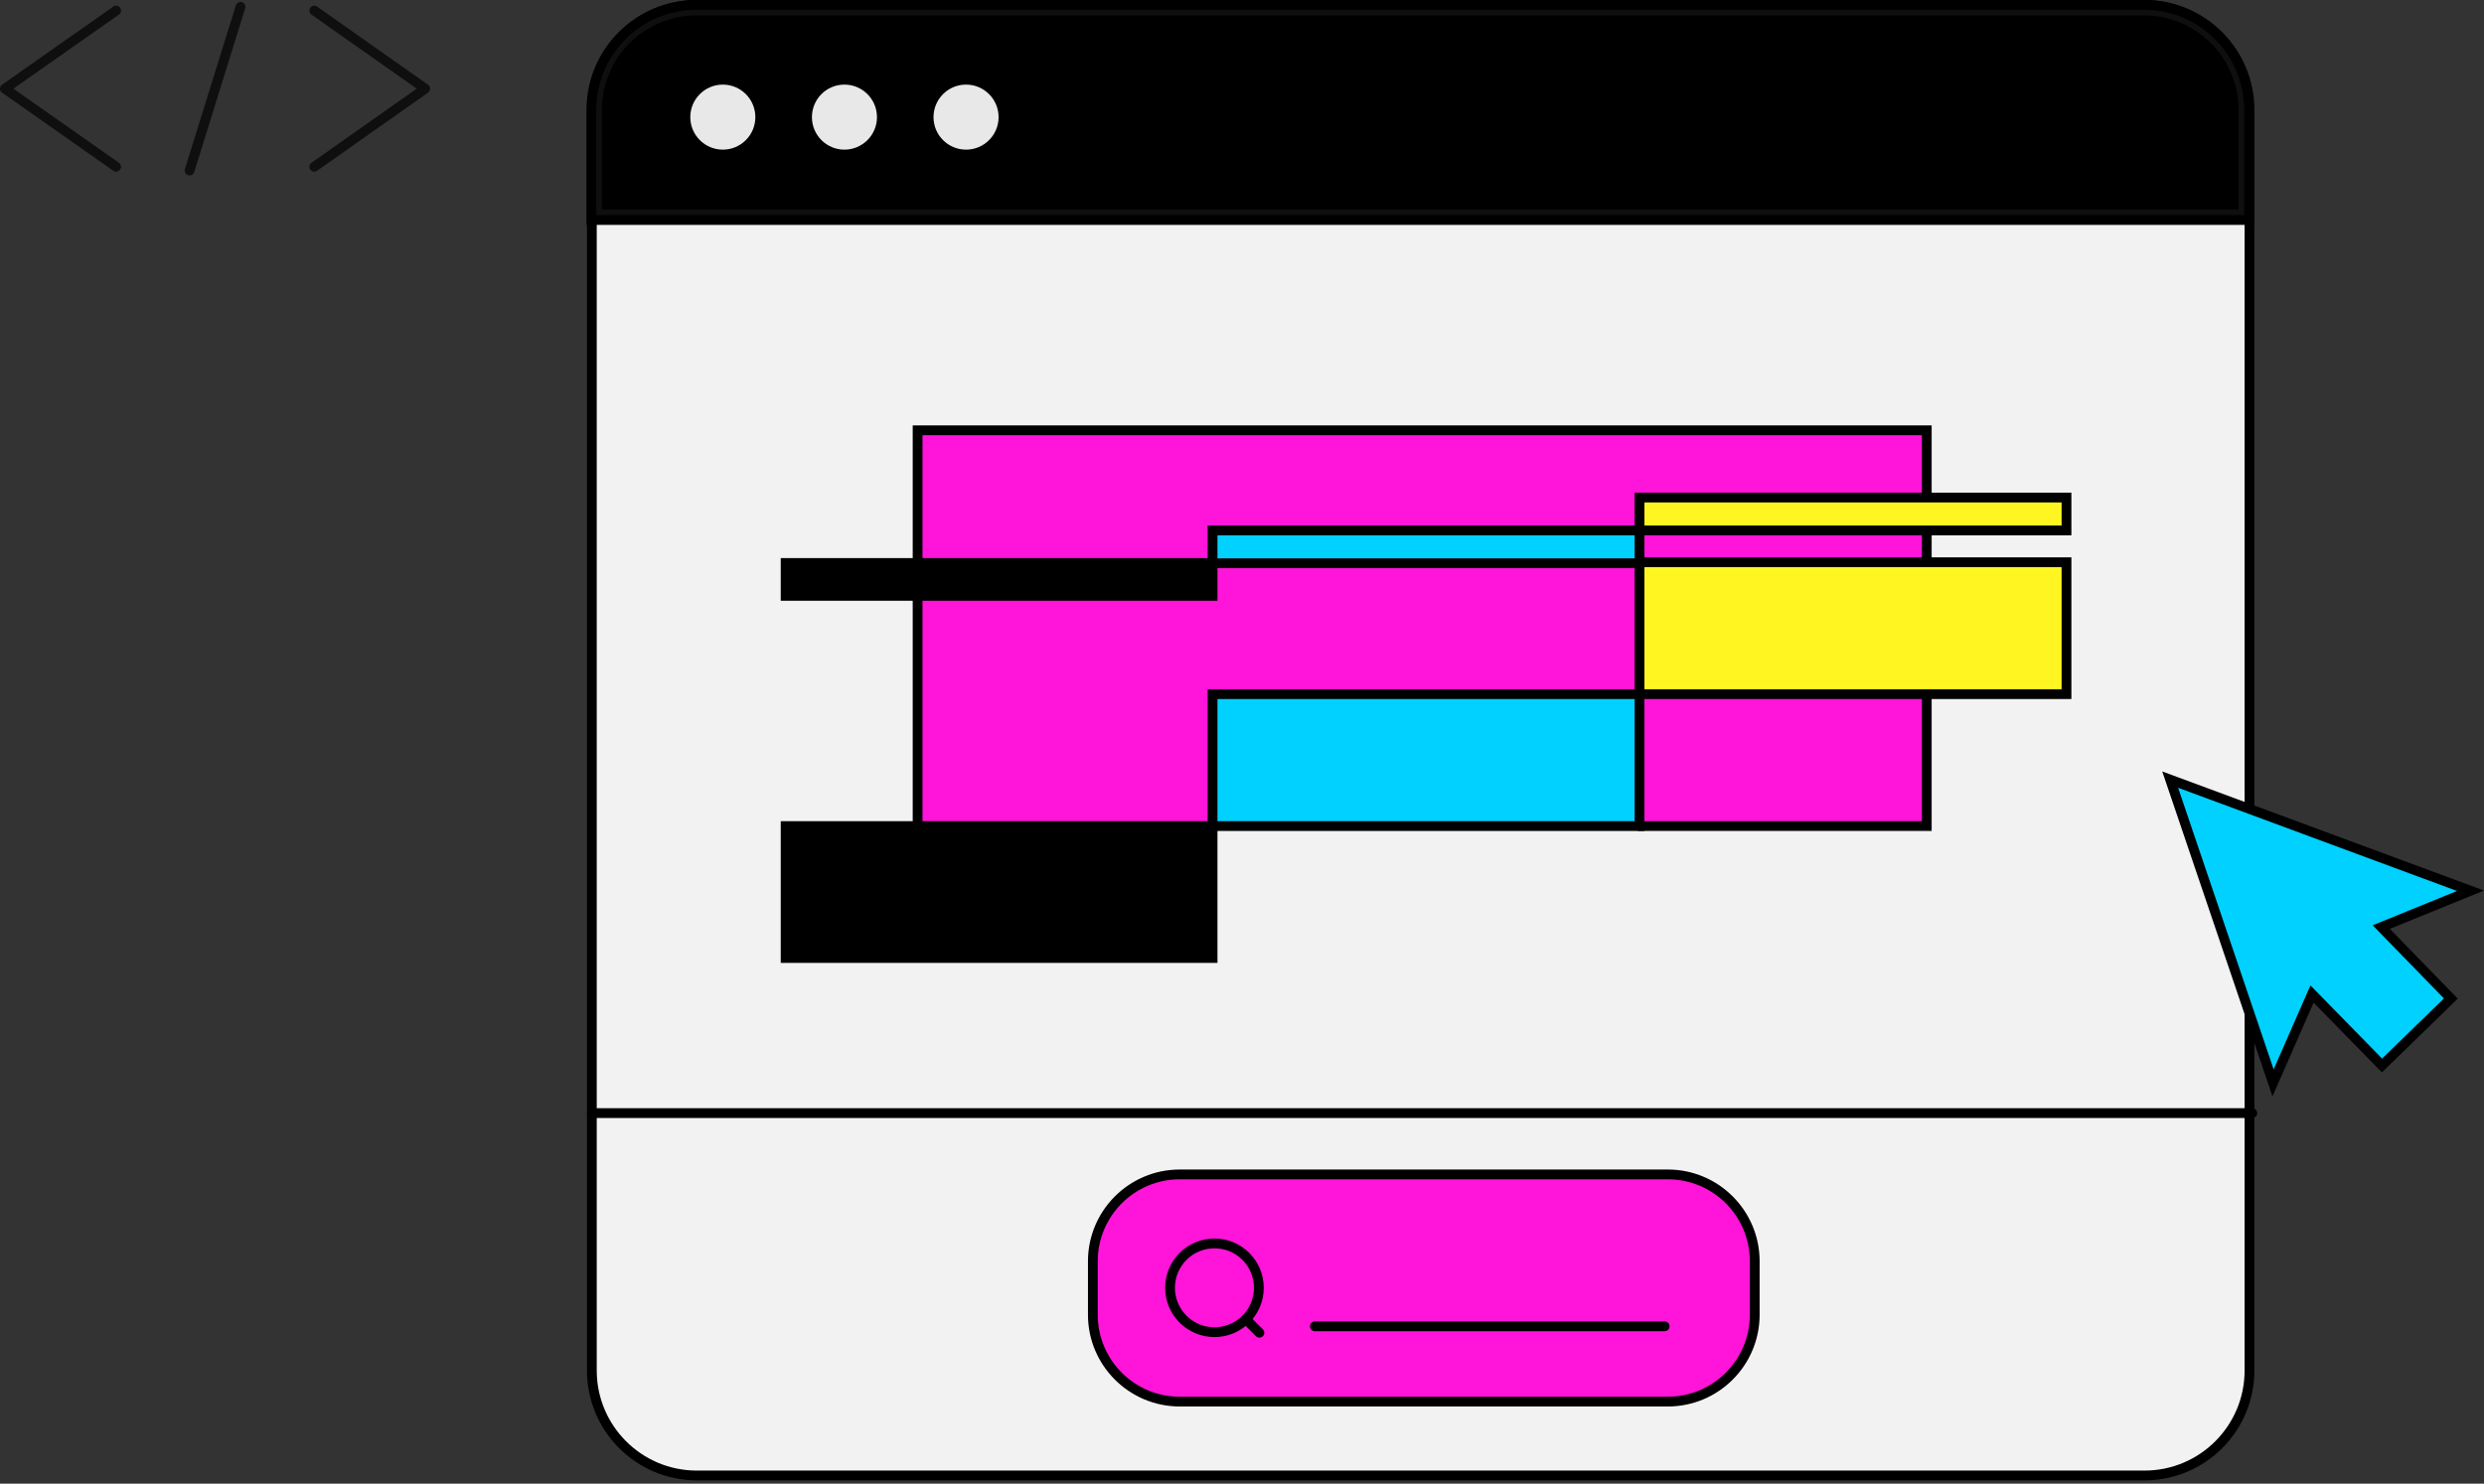
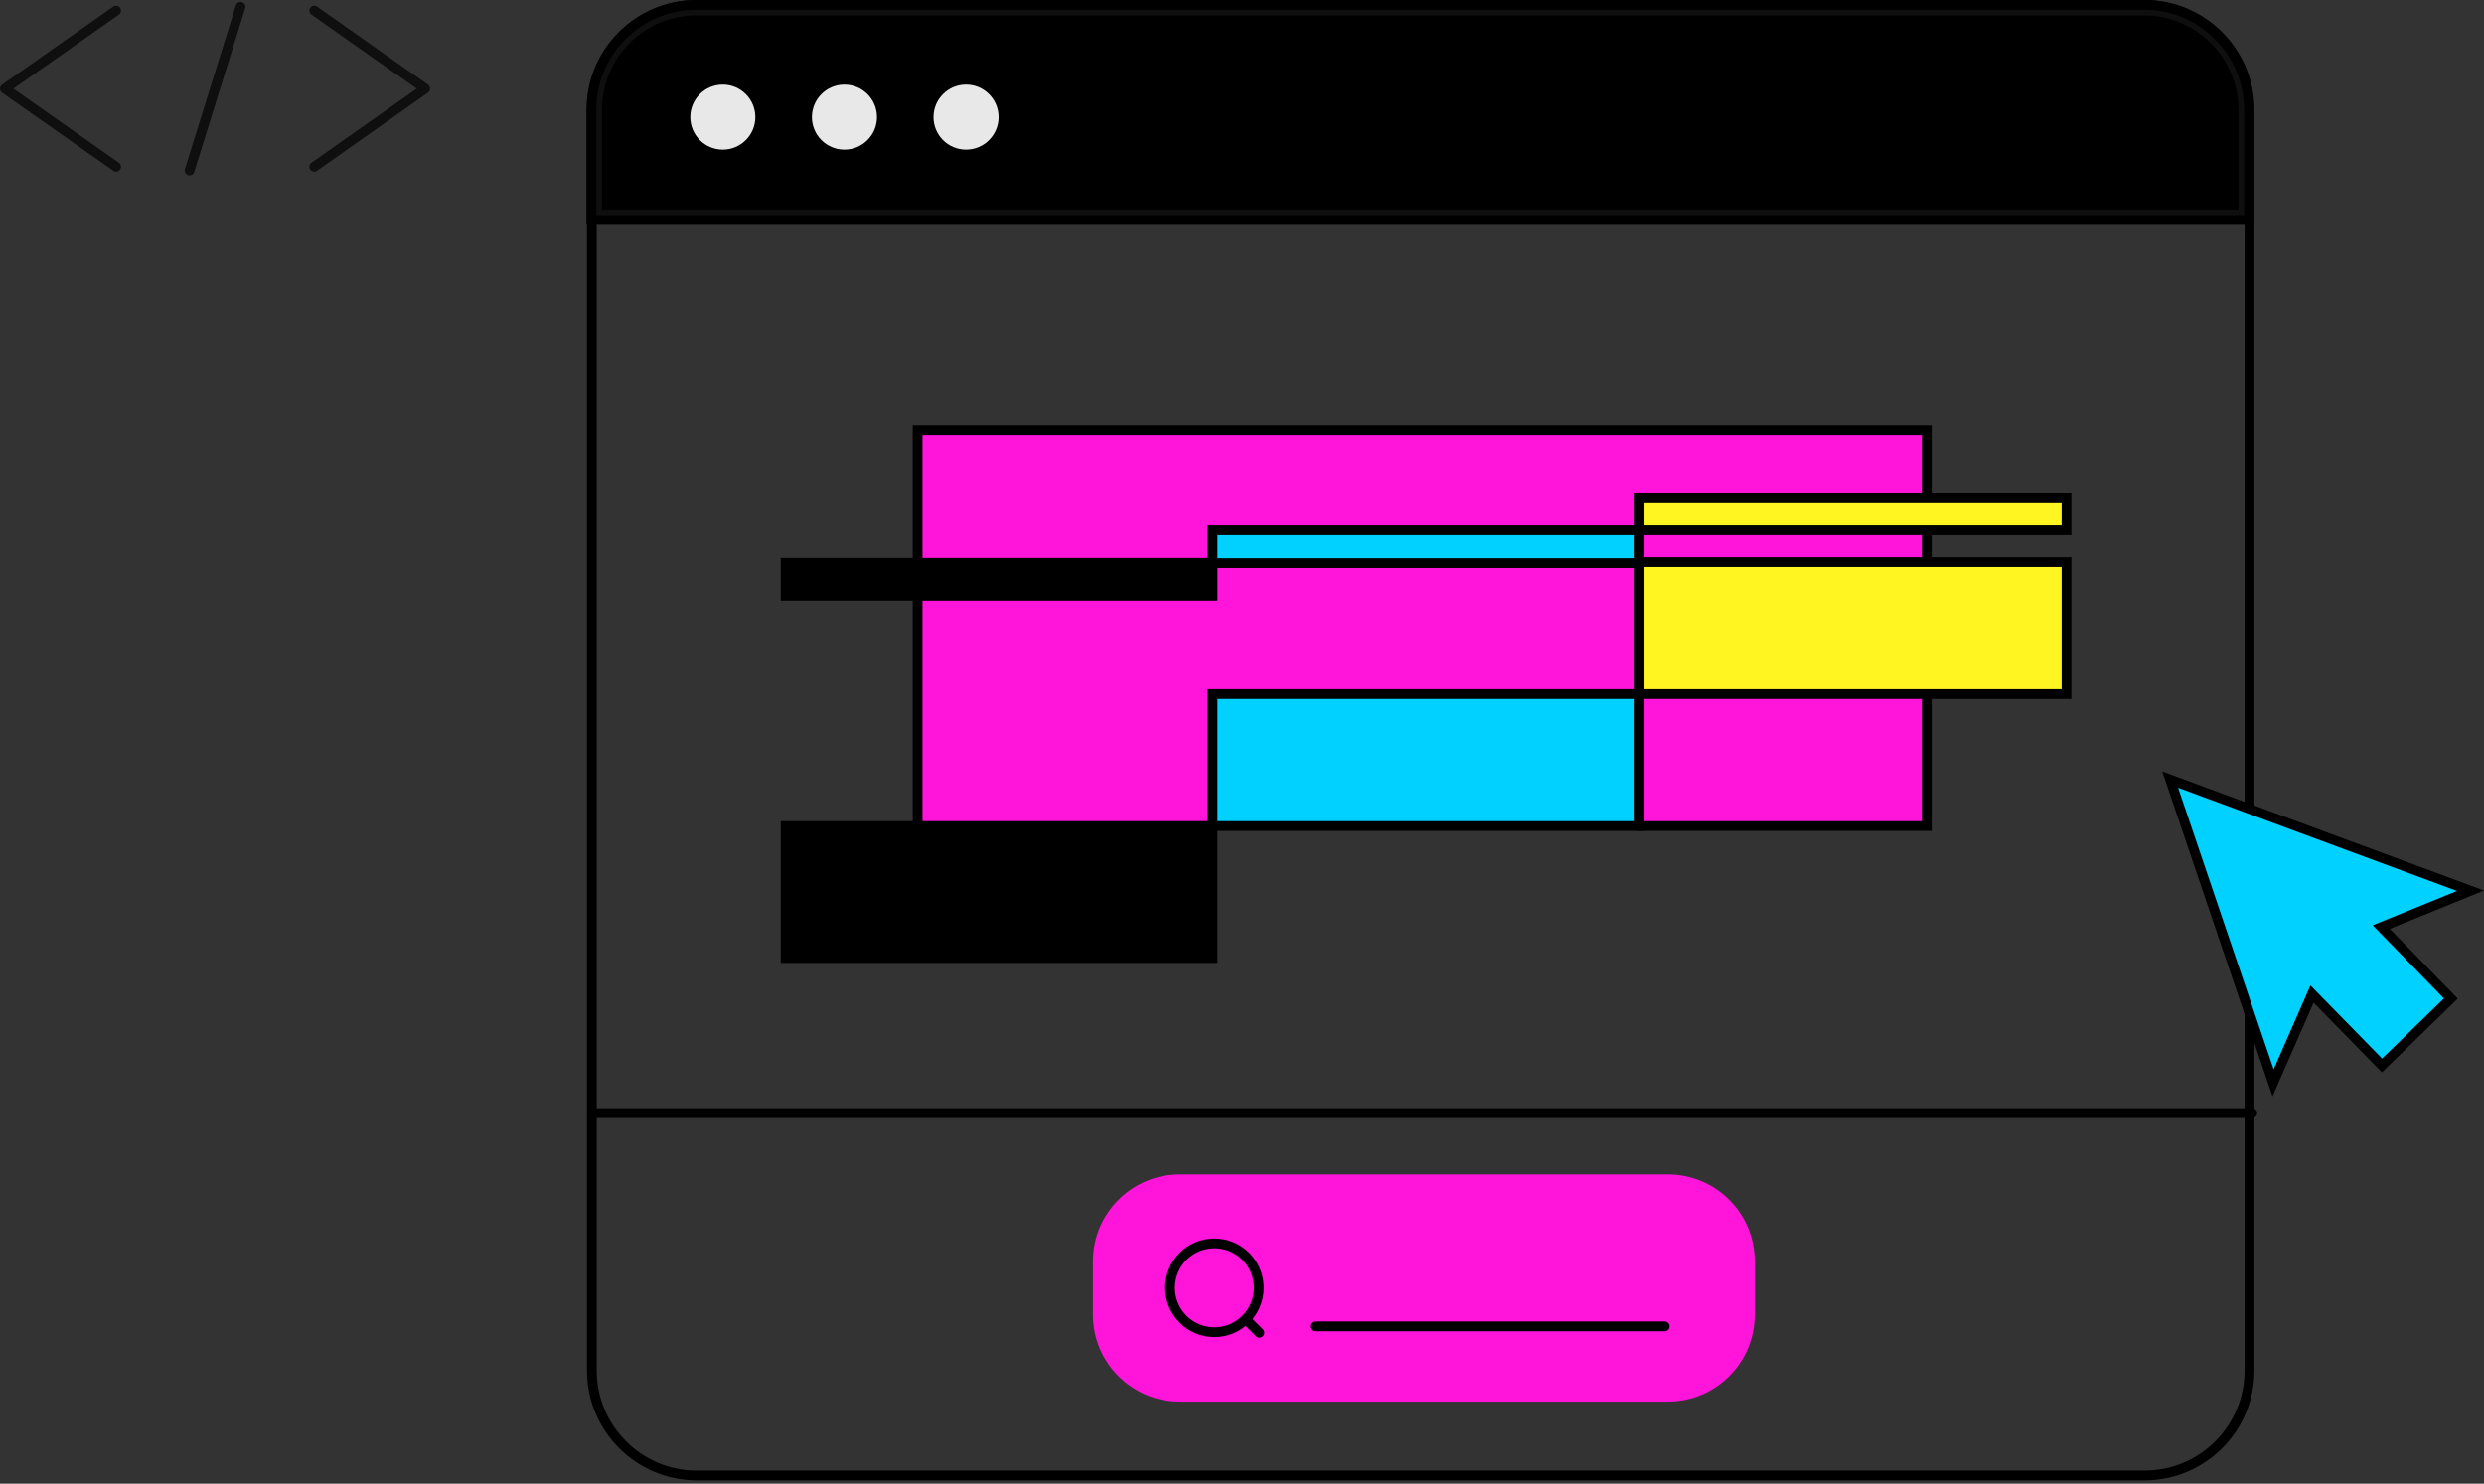
<svg xmlns="http://www.w3.org/2000/svg" width="708" height="423" viewBox="0 0 708 423" fill="none">
  <rect x="0" y="0" width="708" height="423" fill="#333333" stroke="none" />
-   <path d="M198.628 1.394H611.235C627.763 1.394 641.161 14.792 641.161 31.326V390.743C641.161 407.27 627.763 420.669 611.235 420.669H198.628C182.094 420.669 168.695 407.27 168.695 390.743V31.326C168.695 14.792 182.094 1.394 198.628 1.394Z" fill="#F2F2F2" />
  <path fill-rule="evenodd" clip-rule="evenodd" d="M198.627 2.787C182.863 2.787 170.088 15.562 170.088 31.326V390.743C170.088 406.5 182.862 419.275 198.627 419.275H611.234C626.992 419.275 639.767 406.501 639.767 390.743V31.326C639.767 15.562 626.992 2.787 611.234 2.787H198.627ZM167.301 31.326C167.301 14.023 181.323 0 198.627 0H611.234C628.531 0 642.554 14.023 642.554 31.326V390.743C642.554 408.04 628.531 422.062 611.234 422.062H198.627C181.324 422.062 167.301 408.04 167.301 390.743V31.326Z" fill="black" />
  <path fill-rule="evenodd" clip-rule="evenodd" d="M167.301 317.353C167.301 316.584 167.925 315.96 168.694 315.96H641.961C642.731 315.96 643.355 316.584 643.355 317.353C643.355 318.123 642.731 318.747 641.961 318.747H168.694C167.925 318.747 167.301 318.123 167.301 317.353Z" fill="black" />
  <path d="M198.495 1.394H611.103C627.63 1.394 641.028 14.792 641.028 31.326V62.722H168.562V31.326C168.562 14.792 181.961 1.394 198.495 1.394Z" fill="black" />
  <path fill-rule="evenodd" clip-rule="evenodd" d="M611.103 4.394H198.495C183.618 4.394 171.562 16.449 171.562 31.326V59.722H638.028V31.326C638.028 16.449 625.972 4.394 611.103 4.394ZM611.103 1.394H198.495C181.961 1.394 168.562 14.792 168.562 31.326V62.722H641.028V31.326C641.028 14.792 627.63 1.394 611.103 1.394Z" fill="#0F0F0F" />
  <path fill-rule="evenodd" clip-rule="evenodd" d="M198.494 2.787C182.73 2.787 169.955 15.562 169.955 31.326V61.329H639.634V31.326C639.634 15.562 626.859 2.787 611.102 2.787H198.494ZM167.168 31.326C167.168 14.023 181.191 0 198.494 0H611.102C628.399 0 642.421 14.023 642.421 31.326V64.116H167.168V31.326Z" fill="black" />
  <path d="M206.027 44.056C211.914 44.056 216.687 39.283 216.687 33.396C216.687 27.501 211.914 22.728 206.027 22.728C200.132 22.728 195.359 27.501 195.359 33.396C195.359 39.283 200.132 44.056 206.027 44.056Z" fill="#E8E8E8" />
  <path fill-rule="evenodd" clip-rule="evenodd" d="M193.965 33.396C193.965 26.732 199.362 21.335 206.026 21.335C212.684 21.335 218.08 26.732 218.08 33.396C218.08 40.053 212.683 45.45 206.026 45.45C199.362 45.45 193.965 40.053 193.965 33.396ZM206.026 24.122C200.901 24.122 196.752 28.271 196.752 33.396C196.752 38.513 200.9 42.663 206.026 42.663C211.144 42.663 215.293 38.514 215.293 33.396C215.293 28.27 211.143 24.122 206.026 24.122Z" fill="black" />
  <path d="M240.684 44.056C246.578 44.056 251.351 39.283 251.351 33.396C251.351 27.501 246.578 22.728 240.684 22.728C234.796 22.728 230.023 27.501 230.023 33.396C230.023 39.283 234.796 44.056 240.684 44.056Z" fill="#E8E8E8" />
  <path fill-rule="evenodd" clip-rule="evenodd" d="M228.629 33.396C228.629 26.732 234.025 21.335 240.683 21.335C247.347 21.335 252.744 26.732 252.744 33.396C252.744 40.053 247.346 45.45 240.683 45.45C234.026 45.45 228.629 40.053 228.629 33.396ZM240.683 24.122C235.565 24.122 231.416 28.27 231.416 33.396C231.416 38.514 235.565 42.663 240.683 42.663C245.808 42.663 249.957 38.513 249.957 33.396C249.957 28.271 245.808 24.122 240.683 24.122Z" fill="black" />
  <path d="M275.347 44.056C281.242 44.056 286.015 39.283 286.015 33.396C286.015 27.501 281.242 22.728 275.347 22.728C269.452 22.728 264.68 27.501 264.68 33.396C264.68 39.283 269.452 44.056 275.347 44.056Z" fill="#E8E8E8" />
  <path fill-rule="evenodd" clip-rule="evenodd" d="M263.285 33.396C263.285 26.732 268.682 21.335 275.346 21.335C282.01 21.335 287.407 26.732 287.407 33.396C287.407 40.053 282.01 45.45 275.346 45.45C268.682 45.45 263.285 40.053 263.285 33.396ZM275.346 24.122C270.221 24.122 266.072 28.271 266.072 33.396C266.072 38.513 270.221 42.663 275.346 42.663C280.472 42.663 284.62 38.513 284.62 33.396C284.62 28.271 280.471 24.122 275.346 24.122Z" fill="black" />
  <path d="M261.535 122.679H549.172V235.519H467.309L435.516 216.713L370.982 219.445L345.613 235.519L333.371 249.015H274.3L261.535 235.519V122.679Z" fill="#FF14D9" />
  <path fill-rule="evenodd" clip-rule="evenodd" d="M260.145 121.285H550.568V236.912H466.931L435.165 218.123L371.416 220.821L346.521 236.595L333.991 250.409H273.703L260.145 236.073V121.285ZM262.932 124.072V234.964L274.903 247.622H332.757L344.711 234.443L370.554 218.068L435.873 215.304L467.693 234.125H547.781V124.072H262.932Z" fill="black" />
  <path d="M345.615 235.519H223.926V273.137H345.615V235.519Z" fill="black" />
  <path fill-rule="evenodd" clip-rule="evenodd" d="M222.531 234.125H347.007V274.53H222.531V234.125ZM225.318 236.912V271.743H344.22V236.912H225.318Z" fill="black" />
  <path d="M467.309 197.908H345.613V235.519H467.309V197.908Z" fill="#00D1FF" />
  <path fill-rule="evenodd" clip-rule="evenodd" d="M344.219 196.514H468.702V236.912H344.219V196.514ZM347.006 199.301V234.125H465.915V199.301H347.006Z" fill="black" />
  <path d="M588.998 160.297H467.309V197.908H588.998V160.297Z" fill="#FFF621" />
  <path fill-rule="evenodd" clip-rule="evenodd" d="M465.918 158.903H590.394V199.301H465.918V158.903ZM468.705 161.69V196.514H587.607V161.69H468.705Z" fill="black" />
  <path d="M345.615 160.513H223.926V169.884H345.615V160.513Z" fill="black" />
  <path fill-rule="evenodd" clip-rule="evenodd" d="M222.531 159.119H347.007V171.278H222.531V159.119ZM225.318 161.906V168.491H344.22V161.906H225.318Z" fill="black" />
  <path d="M467.309 151.225H345.613V160.589H467.309V151.225Z" fill="#00D1FF" />
  <path fill-rule="evenodd" clip-rule="evenodd" d="M344.219 149.831H468.702V161.983H344.219V149.831ZM347.006 152.618V159.196H465.915V152.618H347.006Z" fill="black" />
  <path d="M588.998 141.853H467.309V151.225H588.998V141.853Z" fill="#FFF621" />
  <path fill-rule="evenodd" clip-rule="evenodd" d="M465.918 140.46H590.394V152.618H465.918V140.46ZM468.705 143.247V149.831H587.607V143.247H468.705Z" fill="black" />
  <path d="M336.258 334.835H475.373C489.044 334.835 500.143 345.934 500.143 359.605V374.836C500.143 388.506 489.044 399.606 475.373 399.606H336.258C322.588 399.606 311.488 388.506 311.488 374.836V359.605C311.488 345.934 322.588 334.835 336.258 334.835Z" fill="#FF14D9" />
-   <path fill-rule="evenodd" clip-rule="evenodd" d="M336.257 336.229C323.356 336.229 312.881 346.704 312.881 359.605V374.836C312.881 387.737 323.356 398.212 336.257 398.212H475.372C488.273 398.212 498.748 387.737 498.748 374.836V359.605C498.748 346.704 488.273 336.229 475.372 336.229H336.257ZM310.094 359.605C310.094 345.165 321.817 333.441 336.257 333.441H475.372C489.812 333.441 501.535 345.165 501.535 359.605V374.836C501.535 389.276 489.812 400.999 475.372 400.999H336.257C321.817 400.999 310.094 389.276 310.094 374.836V359.605Z" fill="black" />
  <path fill-rule="evenodd" clip-rule="evenodd" d="M332.098 367.165C332.098 359.399 338.394 353.111 346.151 353.111C353.91 353.111 360.198 359.4 360.198 367.165C360.198 374.923 353.909 381.211 346.151 381.211C338.394 381.211 332.098 374.924 332.098 367.165ZM346.151 355.898C339.932 355.898 334.885 360.939 334.885 367.165C334.885 373.382 339.931 378.424 346.151 378.424C352.37 378.424 357.411 373.383 357.411 367.165C357.411 360.938 352.37 355.898 346.151 355.898Z" fill="black" />
  <path fill-rule="evenodd" clip-rule="evenodd" d="M354.119 375.133C354.663 374.588 355.546 374.588 356.09 375.133L359.95 378.993C360.494 379.537 360.494 380.419 359.95 380.963C359.406 381.508 358.523 381.508 357.979 380.963L354.119 377.103C353.575 376.559 353.575 375.677 354.119 375.133Z" fill="black" />
  <path fill-rule="evenodd" clip-rule="evenodd" d="M373.379 378.146C373.379 377.376 374.003 376.752 374.772 376.752H474.472C475.241 376.752 475.865 377.376 475.865 378.146C475.865 378.915 475.241 379.539 474.472 379.539H374.772C374.003 379.539 373.379 378.915 373.379 378.146Z" fill="black" />
  <path d="M704.151 253.962L618.547 222.267L647.873 308.734L658.98 283.4L678.928 303.773L698.549 284.689L678.712 264.316L704.151 253.962Z" fill="#00D1FF" />
  <path fill-rule="evenodd" clip-rule="evenodd" d="M616.289 219.944L708 253.901L681.156 264.827L700.521 284.716L678.905 305.741L659.429 285.849L647.709 312.584L616.289 219.944ZM620.807 224.589L648.041 304.885L658.533 280.951L678.953 301.806L696.579 284.662L676.271 263.805L700.305 254.024L620.807 224.589Z" fill="black" />
  <path fill-rule="evenodd" clip-rule="evenodd" d="M88.43 2.215C88.873 1.585 89.742 1.435 90.372 1.878L121.991 24.139C122.361 24.4 122.582 24.825 122.582 25.278C122.582 25.732 122.361 26.157 121.991 26.418L90.372 48.686C89.743 49.129 88.873 48.979 88.43 48.349C87.987 47.72 88.138 46.851 88.767 46.408L118.768 25.279L88.767 4.156C88.138 3.713 87.987 2.844 88.43 2.215Z" fill="#0F0F0F" />
  <path fill-rule="evenodd" clip-rule="evenodd" d="M34.244 2.216C34.686 2.846 34.534 3.715 33.904 4.158L3.819 25.279L33.904 46.407C34.534 46.849 34.686 47.718 34.243 48.348C33.801 48.978 32.932 49.13 32.302 48.687L0.593 26.419C0.221 26.158 -3.35525e-05 25.732 3.81834e-09 25.278C3.35602e-05 24.824 0.221 24.399 0.593 24.138L32.302 1.877C32.932 1.434 33.801 1.586 34.244 2.216Z" fill="#0F0F0F" />
  <path fill-rule="evenodd" clip-rule="evenodd" d="M68.969 0.613C69.704 0.842 70.114 1.623 69.886 2.358L55.365 49.034C55.136 49.769 54.355 50.179 53.621 49.951C52.886 49.722 52.475 48.941 52.704 48.206L67.224 1.53C67.453 0.795 68.234 0.385 68.969 0.613Z" fill="#0F0F0F" />
</svg>